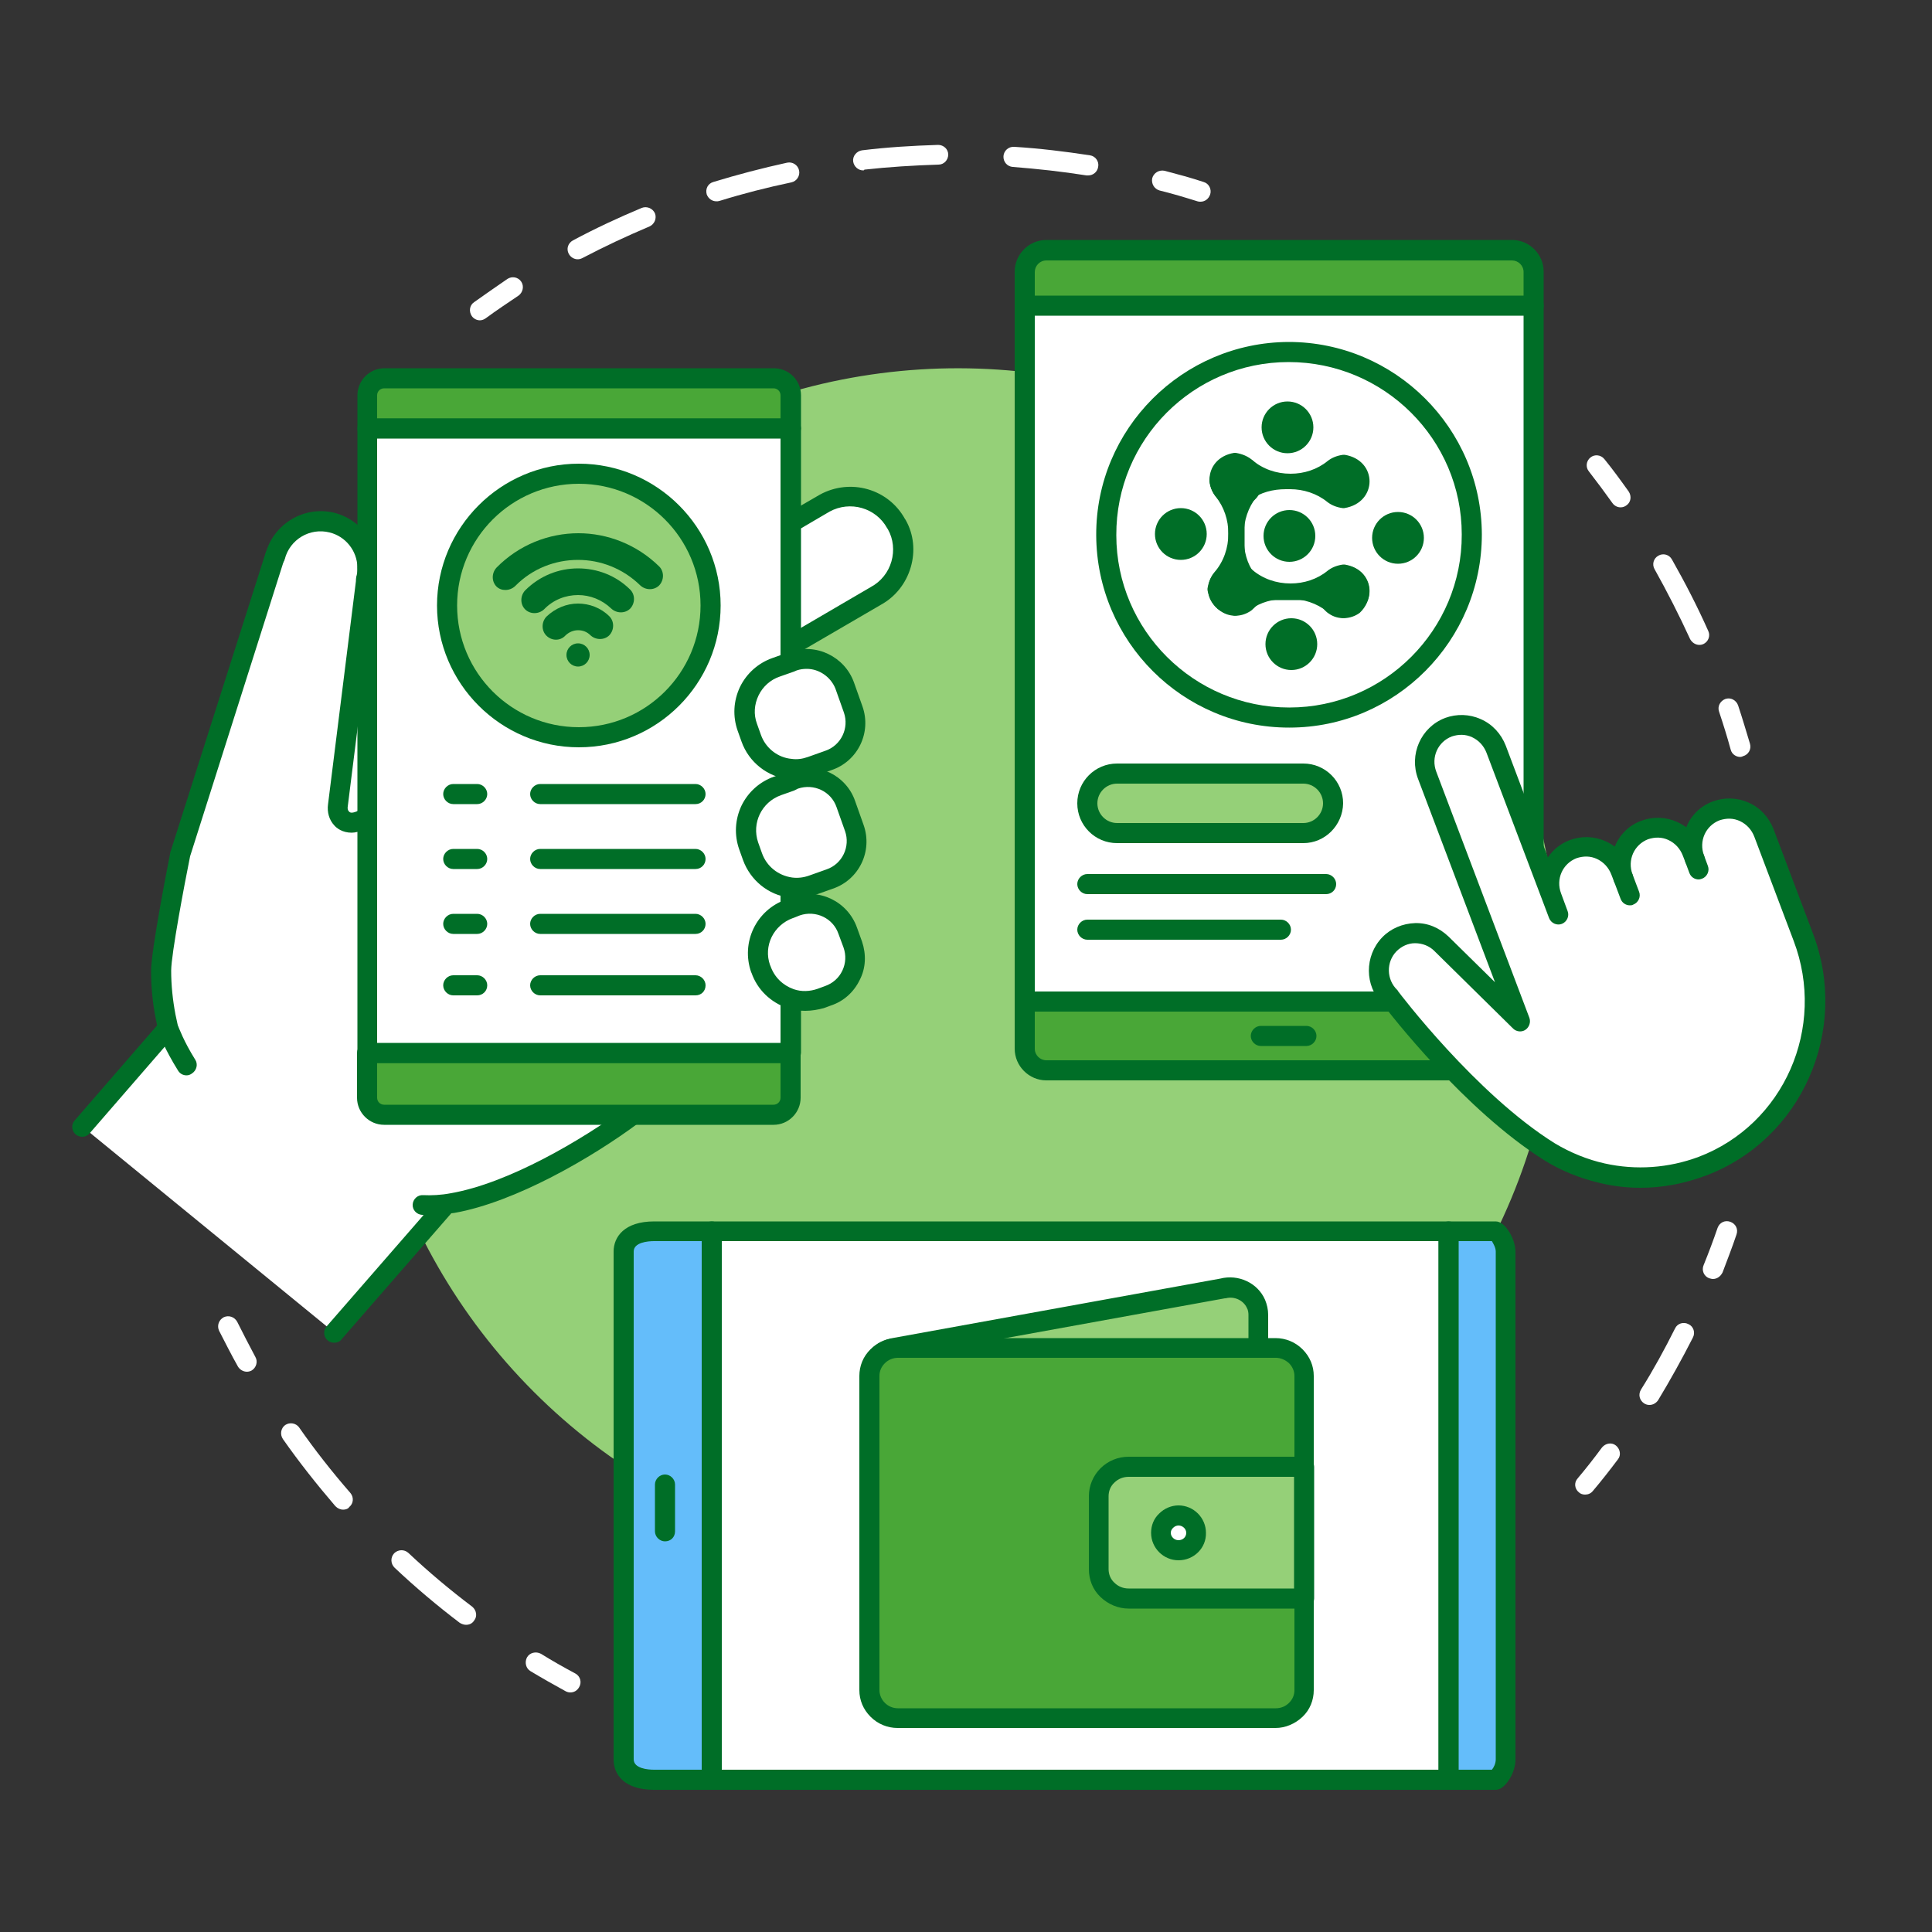
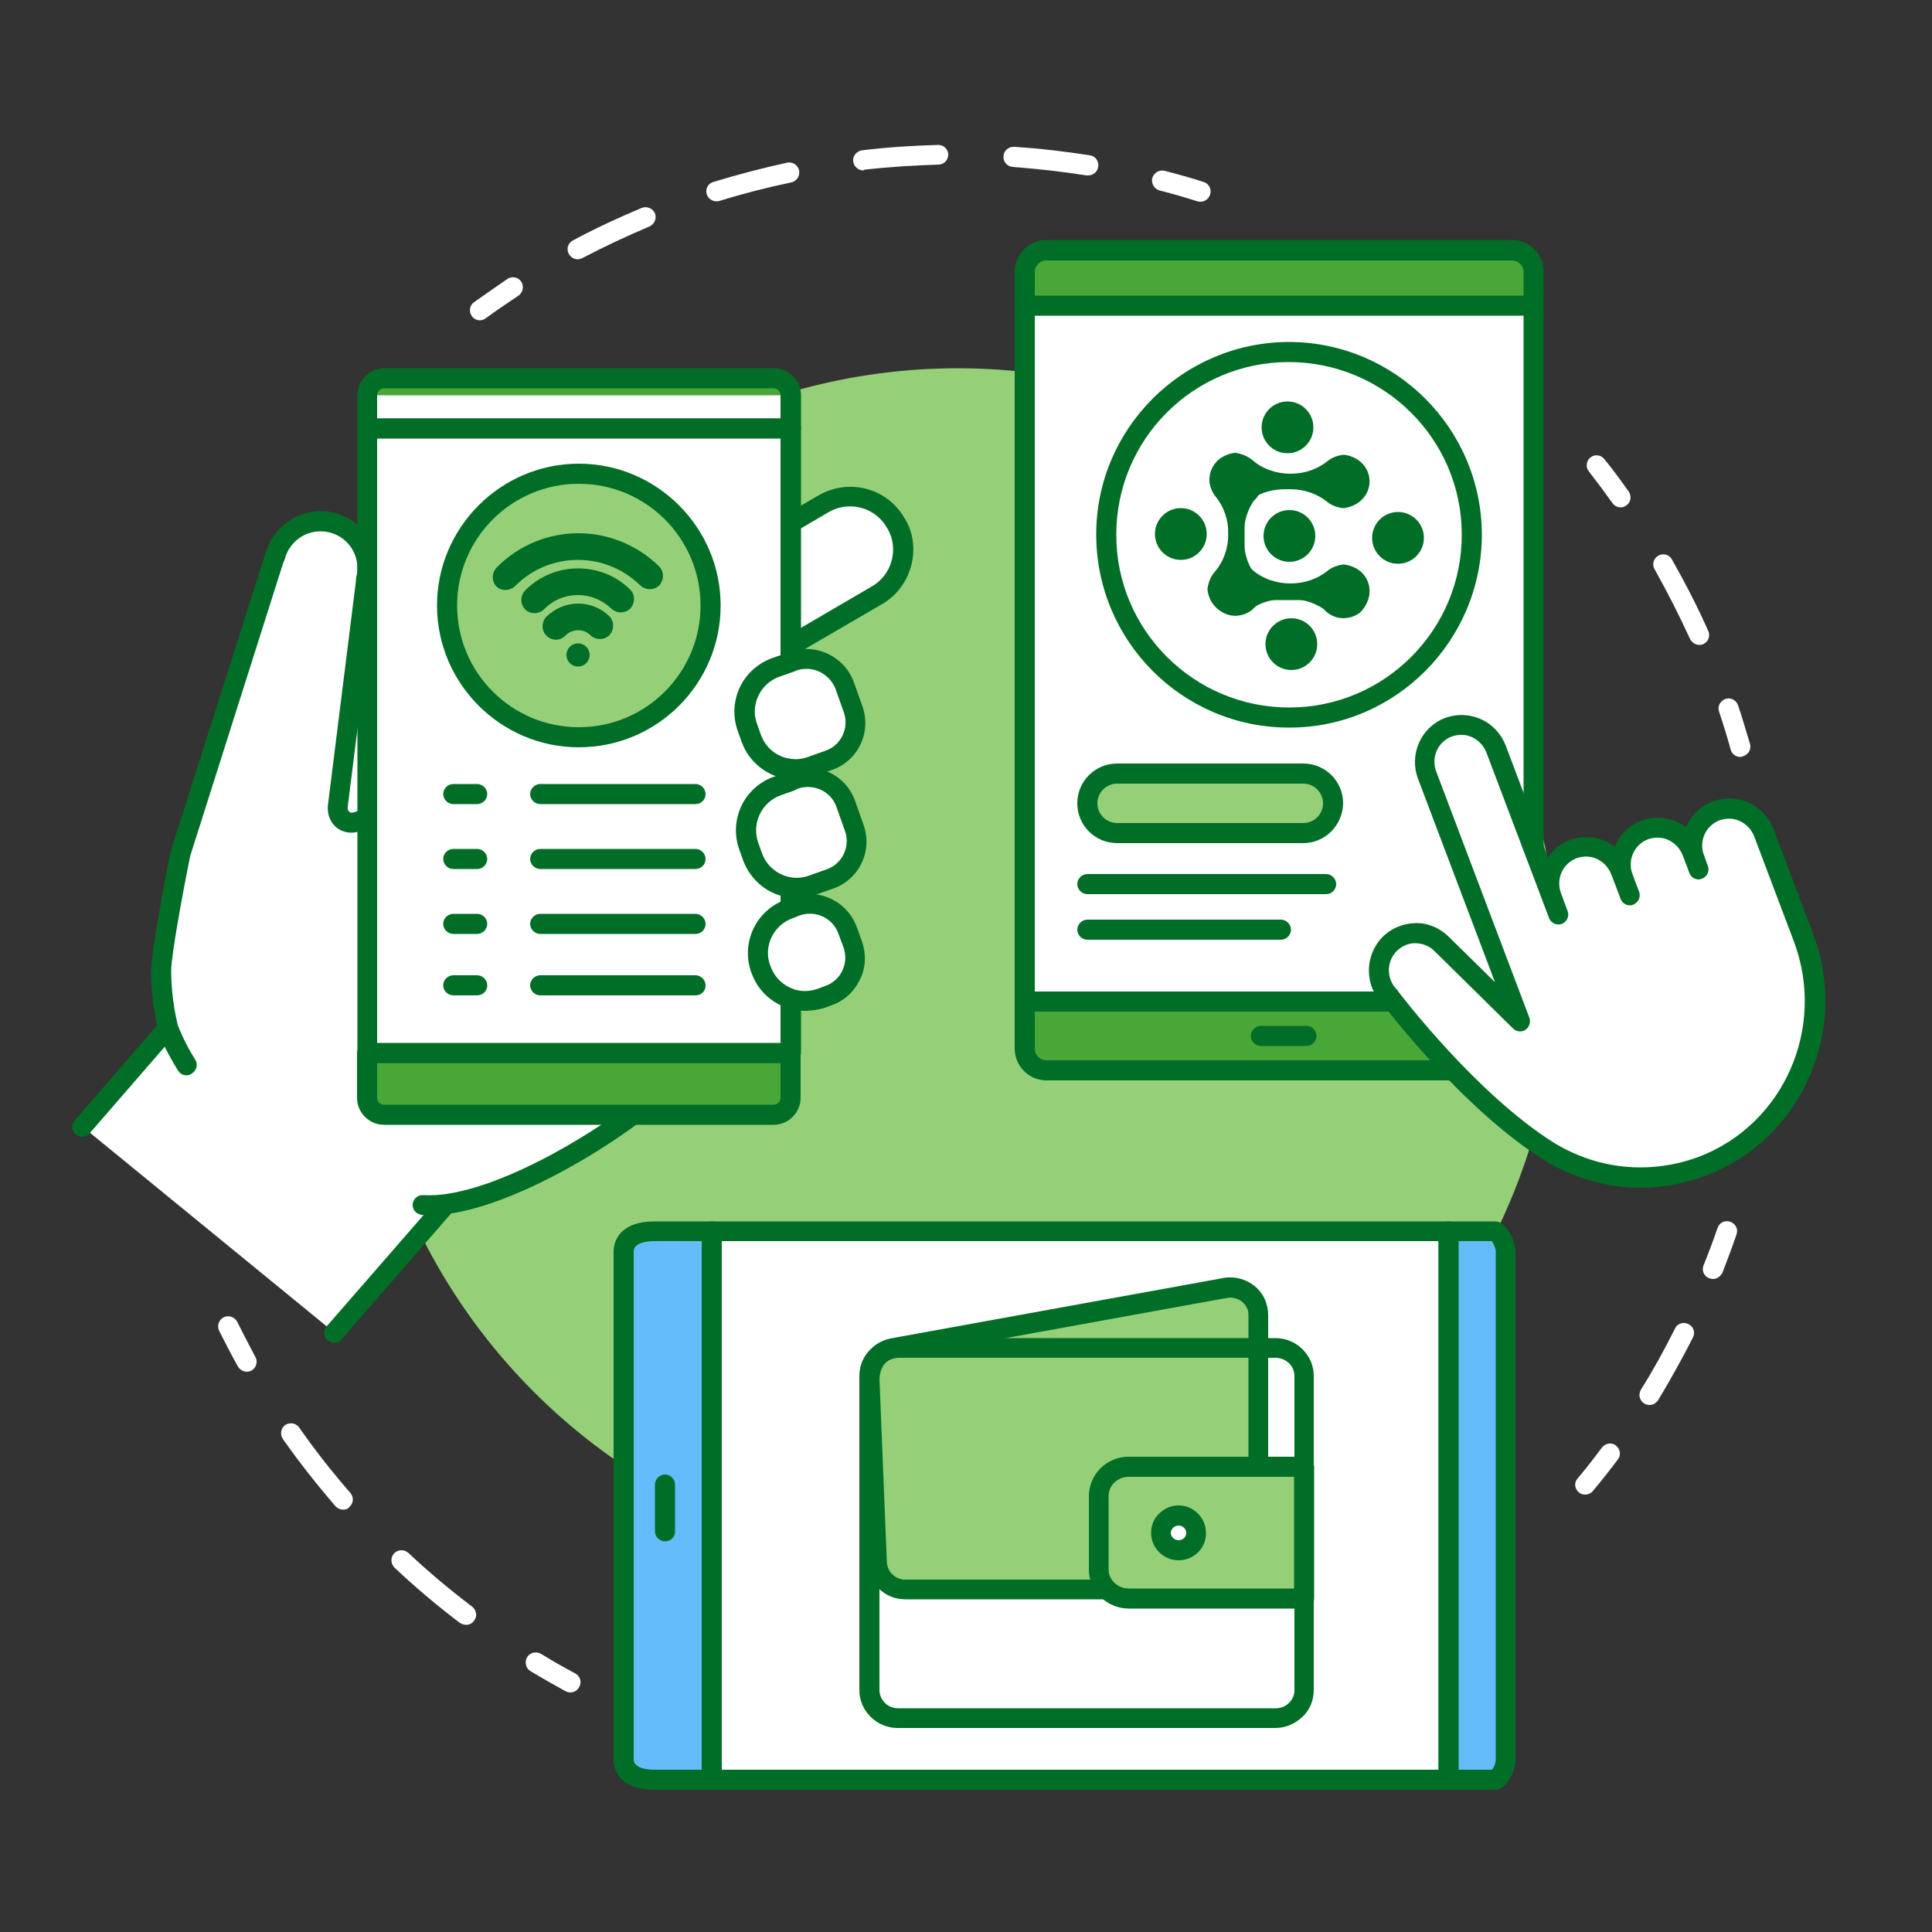
<svg xmlns="http://www.w3.org/2000/svg" id="_x3C_Layer_x3E_" x="0px" y="0px" viewBox="0 0 500 500" style="enable-background:new 0 0 500 500;" xml:space="preserve">
  <rect x="0" y="0" width="500" height="500" fill="#333333" stroke="none" />
  <style type="text/css"> .st0{fill:#49A737;} .st1{fill:#006E27;} .st2{fill:#AADEFD;} .st3{fill:#FFFFFF;} .st4{fill:#D2F8F9;} .st5{fill:#95D078;} .st6{fill:#64BDFA;} .st7{fill:#6DBE45;stroke:#262424;stroke-width:0.164;stroke-miterlimit:10;} .st8{fill:#6DBE45;} .st9{fill:#ADDA97;} .st10{fill:#6DBE45;stroke:#262424;stroke-width:0.347;stroke-miterlimit:10;} .st11{fill:#6DBE45;stroke:#262424;stroke-width:0.237;stroke-miterlimit:10;} .st12{fill:none;} .st13{fill:none;stroke:#0C6BC2;stroke-width:5.426;stroke-miterlimit:10;} .st14{fill:none;stroke:#0C6BC2;stroke-width:5.426;stroke-linecap:round;stroke-linejoin:round;stroke-miterlimit:10;} .st15{fill:#BAD0DB;} .st16{fill:#69D9E2;stroke:#FFFFFF;stroke-width:5.426;stroke-linecap:round;stroke-linejoin:round;stroke-miterlimit:10;} .st17{fill:#BAD0DB;stroke:#FFFFFF;stroke-width:5.426;stroke-miterlimit:10;} .st18{fill:#C7EFFF;} .st19{fill:none;stroke:#226B80;stroke-width:5.827;stroke-linecap:round;stroke-linejoin:round;} .st20{fill:none;stroke:#226B80;stroke-width:5.827;stroke-linecap:round;stroke-linejoin:round;stroke-dasharray:13.835,13.835;} .st21{fill:none;stroke:#0C6BC2;stroke-width:5.827;stroke-linecap:round;stroke-linejoin:round;} .st22{fill:none;stroke:#0C6BC2;stroke-width:5.827;stroke-linecap:round;stroke-linejoin:round;stroke-dasharray:24.107,24.107;} .st23{fill:none;stroke:#0C6BC2;stroke-width:5.827;stroke-linecap:round;stroke-linejoin:round;stroke-dasharray:25.642,25.642;} .st24{fill:#A9FBFC;stroke:#0C6BC2;stroke-width:5.827;stroke-linecap:round;stroke-linejoin:round;stroke-miterlimit:10;} .st25{fill:#FFFFFF;stroke:#0C6BC2;stroke-width:5.827;stroke-linecap:round;stroke-linejoin:round;stroke-miterlimit:10;} .st26{fill:#65BFFC;stroke:#0C6BC2;stroke-width:5.827;stroke-linecap:round;stroke-linejoin:round;stroke-miterlimit:10;} .st27{fill:none;stroke:#0C6BC2;stroke-width:5.827;stroke-linecap:round;stroke-linejoin:round;stroke-miterlimit:10;} .st28{fill:none;stroke:#0C6BC2;stroke-width:5.827;stroke-linecap:round;stroke-linejoin:round;stroke-dasharray:20.837,20.837;} .st29{fill:none;stroke:#0C6BC2;stroke-width:5.827;stroke-linecap:round;stroke-linejoin:round;stroke-dasharray:18.313,18.313;} .st30{fill:none;stroke:#0C6BC2;stroke-width:5.827;stroke-linecap:round;stroke-linejoin:round;stroke-dasharray:24.683,24.683;} .st31{fill:none;stroke:#0C6BC2;stroke-width:5.827;stroke-linecap:round;stroke-linejoin:round;stroke-dasharray:23.49,23.49;} .st32{fill:none;stroke:#0C6BC2;stroke-width:5.827;stroke-linecap:round;stroke-linejoin:round;stroke-dasharray:22.717,22.717;} .st33{fill:none;stroke:#0C6BC2;stroke-width:5.827;stroke-linecap:round;stroke-linejoin:round;stroke-dasharray:23.238,23.238;} .st34{fill:#0C6BC2;} .st35{fill:#C5FBFC;} .st36{fill:#65BFFC;} .st37{fill:#CAF4FF;} .st38{fill:#72BF44;} </style>
  <g>
    <g>
      <g>
        <g>
          <g>
            <g>
              <g>
                <g>
                  <g>
                    <g>
                      <g>
                        <g>
                          <g>
                            <g>
                              <ellipse transform="matrix(0.707 -0.707 0.707 0.707 -104.489 248.649)" class="st5" cx="247.9" cy="250.5" rx="155.2" ry="155.2" />
                            </g>
                          </g>
                        </g>
                      </g>
                    </g>
                  </g>
                </g>
              </g>
            </g>
          </g>
        </g>
      </g>
    </g>
    <g>
      <g>
        <g>
          <g>
            <path class="st3" d="M124.2,82.9c-0.8,0-1.6-0.4-2.1-1.1c-0.8-1.2-0.6-2.8,0.6-3.6c2.8-2,5.7-4,8.6-6c1.2-0.8,2.8-0.5,3.6,0.7 c0.8,1.2,0.4,2.8-0.7,3.6c-2.8,1.9-5.7,3.8-8.4,5.8C125.3,82.7,124.7,82.9,124.2,82.9z" />
          </g>
          <g>
            <path class="st3" d="M149.5,67.1c-0.9,0-1.8-0.5-2.3-1.4c-0.7-1.3-0.2-2.8,1.1-3.5c5.8-3.1,11.8-5.9,17.8-8.4 c1.3-0.5,2.8,0.1,3.4,1.4c0.5,1.3-0.1,2.8-1.4,3.4c-5.9,2.5-11.7,5.2-17.4,8.2C150.3,67,149.9,67.1,149.5,67.1z M185.4,52.1 c-1.1,0-2.1-0.7-2.5-1.8c-0.4-1.4,0.3-2.8,1.7-3.2c6.2-1.9,12.7-3.6,19.1-5c1.4-0.3,2.8,0.6,3.1,2c0.3,1.4-0.6,2.8-2,3.1 c-6.2,1.3-12.5,2.9-18.6,4.8C185.9,52.1,185.6,52.1,185.4,52.1z M281.6,45.4c-0.1,0-0.3,0-0.4,0c-6.3-1-12.7-1.7-19.1-2.2 c-1.4-0.1-2.5-1.3-2.4-2.8c0.1-1.4,1.3-2.5,2.8-2.4c6.5,0.4,13.1,1.2,19.6,2.2c1.4,0.2,2.4,1.6,2.1,3 C284,44.5,282.9,45.4,281.6,45.4z M223.4,44.1c-1.3,0-2.4-1-2.6-2.3c-0.2-1.4,0.9-2.7,2.3-2.9c6.5-0.8,13.1-1.2,19.7-1.4 c1.4,0,2.6,1.1,2.6,2.5c0,1.4-1.1,2.6-2.5,2.6c-6.4,0.2-12.9,0.6-19.2,1.3C223.6,44.1,223.5,44.1,223.4,44.1z" />
          </g>
          <g>
            <path class="st3" d="M310.7,52.2c-0.3,0-0.5,0-0.8-0.1c-3.2-1-6.5-2-9.8-2.8c-1.4-0.4-2.2-1.8-1.9-3.2c0.4-1.4,1.8-2.2,3.2-1.9 c3.4,0.9,6.8,1.8,10.1,2.9c1.4,0.4,2.1,1.9,1.7,3.2C312.8,51.5,311.8,52.2,310.7,52.2z" />
          </g>
        </g>
        <g>
          <g>
            <path class="st3" d="M147.6,438c-0.4,0-0.8-0.1-1.2-0.3c-3.1-1.7-6.1-3.4-9.1-5.2c-1.2-0.7-1.6-2.3-0.9-3.6 c0.7-1.2,2.3-1.6,3.6-0.9c2.9,1.8,5.9,3.5,8.9,5.1c1.3,0.7,1.7,2.3,1,3.5C149.4,437.5,148.6,438,147.6,438z" />
          </g>
          <g>
            <path class="st3" d="M120.6,420.5c-0.5,0-1.1-0.2-1.6-0.5c-5.8-4.4-11.5-9.2-16.9-14.3c-1-1-1.1-2.6-0.1-3.7 c1-1,2.6-1.1,3.7-0.1c5.2,4.9,10.8,9.6,16.5,13.9c1.1,0.9,1.4,2.5,0.5,3.6C122.2,420.2,121.4,420.5,120.6,420.5z M88.8,390.7 c-0.7,0-1.4-0.3-2-0.9c-4.8-5.6-9.4-11.4-13.6-17.4c-0.8-1.2-0.5-2.8,0.6-3.6c1.2-0.8,2.8-0.5,3.6,0.6 c4.1,5.9,8.6,11.6,13.3,17c0.9,1.1,0.8,2.7-0.3,3.6C90.1,390.5,89.4,390.7,88.8,390.7z" />
          </g>
          <g>
            <path class="st3" d="M63.9,355c-0.9,0-1.8-0.5-2.3-1.3c-1.7-3-3.3-6.2-4.9-9.3c-0.6-1.3-0.1-2.8,1.2-3.5 c1.3-0.6,2.8-0.1,3.5,1.2c1.5,3,3.1,6.1,4.7,9.1c0.7,1.2,0.2,2.8-1,3.5C64.7,354.9,64.3,355,63.9,355z" />
          </g>
        </g>
        <g>
          <g>
            <path class="st3" d="M443.3,331c-0.3,0-0.6-0.1-1-0.2c-1.3-0.5-2-2-1.4-3.4c1.3-3.2,2.5-6.4,3.6-9.6c0.5-1.4,1.9-2.1,3.3-1.6 c1.4,0.5,2.1,1.9,1.6,3.3c-1.1,3.3-2.4,6.6-3.6,9.8C445.3,330.3,444.4,331,443.3,331z" />
          </g>
          <g>
            <path class="st3" d="M426.9,363.6c-0.5,0-0.9-0.1-1.4-0.4c-1.2-0.8-1.6-2.3-0.8-3.6c3.2-5.1,6.1-10.4,8.8-15.8 c0.6-1.3,2.2-1.8,3.5-1.1c1.3,0.6,1.8,2.2,1.1,3.5c-2.8,5.5-5.8,10.9-9,16.2C428.6,363.1,427.8,363.6,426.9,363.6z" />
          </g>
          <g>
            <path class="st3" d="M410.2,386.8c-0.6,0-1.2-0.2-1.6-0.6c-1.1-0.9-1.3-2.5-0.3-3.6c2.2-2.6,4.3-5.3,6.3-8 c0.9-1.1,2.5-1.4,3.6-0.5c1.1,0.9,1.4,2.5,0.5,3.6c-2.1,2.8-4.3,5.6-6.5,8.2C411.7,386.5,411,386.8,410.2,386.8z" />
          </g>
        </g>
        <g>
          <g>
            <path class="st3" d="M419.4,131.3c-0.8,0-1.6-0.4-2.1-1.1c-2-2.8-4-5.5-6.1-8.2c-0.9-1.1-0.7-2.7,0.4-3.6 c1.1-0.9,2.7-0.7,3.6,0.4c2.2,2.7,4.3,5.6,6.3,8.4c0.8,1.2,0.6,2.8-0.6,3.6C420.5,131.1,420,131.3,419.4,131.3z" />
          </g>
          <g>
            <path class="st3" d="M439.8,166.9c-1,0-1.9-0.6-2.4-1.5c-2.8-6.1-5.9-12.2-9.2-18.1c-0.7-1.2-0.3-2.8,1-3.5 c1.2-0.7,2.8-0.3,3.5,1c3.4,6,6.6,12.2,9.4,18.5c0.6,1.3,0,2.8-1.3,3.4C440.6,166.8,440.2,166.9,439.8,166.9z" />
          </g>
          <g>
            <path class="st3" d="M450.4,195.9c-1.1,0-2.2-0.7-2.5-1.9c-0.9-3.3-1.9-6.5-3-9.8c-0.5-1.4,0.3-2.8,1.6-3.3 c1.4-0.5,2.8,0.3,3.3,1.6c1.1,3.3,2.1,6.7,3.1,10c0.4,1.4-0.4,2.8-1.8,3.2C450.9,195.8,450.6,195.9,450.4,195.9z" />
          </g>
        </g>
      </g>
    </g>
    <g>
      <g>
        <g>
          <g>
            <path class="st3" d="M20.4,290.8l23.2-24.7v0c-0.2-1-0.4-2-0.6-3c-0.7-3.9-1.1-7.8-1.1-11.8c0-5.4,4.9-30.2,4.9-30.2l24.5-77 l0,0c1.7-6.5,8.2-10.4,14.7-8.8c5.4,1.3,9,6.1,9.2,11.4v0.7c0,0.9-0.1,1.7-0.3,2.6l-7.3,58.4c-0.2,1.2,0.1,2.5,1,3.4 c0.9,1,2.4,1.6,4.9,0.6l1.8-0.9v-64.1v-0.7v-35.8v-8.6c0-2.4,2-4.4,4.4-4.4h100.8c2.4,0,4.4,2,4.4,4.4v8.6v24.3l8.8-5.1 c6.6-3.6,14.8-1.2,18.4,5.3l0.1,0.2c3.6,6.6,1.2,14.8-5.3,18.4l-21.8,12.8c-0.1,0-0.1,0.1-0.2,0.1v4.4l0.7-0.3 c5.4-1.9,11.3,1,13.3,6.4l2.2,6.2c1.9,5.4-1,11.3-6.4,13.2l-4.5,1.6c-1.8,0.6-3.6,0.8-5.3,0.6v3.1l1.1-0.4 c5.4-1.9,11.3,1,13.3,6.4l2.2,6.2c1.9,5.4-1,11.3-6.4,13.2l-4.5,1.6c-1.9,0.7-3.8,0.8-5.6,0.6v5.4l1.6-0.6 c5.4-1.9,11.4,1,13.3,6.4l1.3,3.6c1.9,5.4-1,11.4-6.4,13.3l-1.9,0.7c-2.6,0.9-5.4,0.9-7.9,0.1v14.1v11.6c0,2.4-2,4.4-4.4,4.4 h-36.5c-12.7,9.4-31.7,20.2-46.6,22.8v0l-30.7,33.6L20.4,290.8z" />
            <g>
              <g>
                <path class="st3" d="M204.6,135.2l8.8-5.1c6.6-3.6,14.8-1.2,18.4,5.3l0.1,0.2c3.6,6.6,1.2,14.8-5.3,18.4l-21.8,12.8 c-0.1,0-0.1,0.1-0.2,0.1V135.2z" />
                <path class="st1" d="M204.7,169.5c-1,0-1.9-0.5-2.3-1.4c-0.6-1.3-0.2-2.8,1.1-3.4l21.9-12.8c2.6-1.4,4.5-3.8,5.3-6.6 c0.8-2.8,0.5-5.8-0.9-8.3l-0.2-0.3c-2.9-5.3-9.6-7.2-14.9-4.3l-8.7,5.1c-1.2,0.7-2.8,0.3-3.5-0.9c-0.7-1.2-0.3-2.8,0.9-3.5 l8.8-5.1c7.9-4.3,17.7-1.5,22,6.3l0.2,0.3c2.1,3.7,2.5,8.1,1.3,12.2c-1.2,4.1-3.9,7.6-7.7,9.7l-21.8,12.7 c0,0-0.1,0.1-0.1,0.1C205.6,169.4,205.1,169.5,204.7,169.5z" />
              </g>
              <g>
                <path class="st3" d="M163.8,288.5c-12.7,9.4-31.7,20.2-46.6,22.8c-2.8,0.5-5.4,0.7-7.8,0.5L163.8,288.5z" />
                <path class="st1" d="M110.9,314.5c-0.6,0-1.2,0-1.7-0.1c-1.4-0.1-2.5-1.3-2.4-2.7c0.1-1.4,1.3-2.5,2.7-2.4 c2.1,0.1,4.6,0,7.2-0.5c14.9-2.6,33.8-13.7,45.5-22.3c1.1-0.9,2.8-0.6,3.6,0.5s0.6,2.8-0.5,3.6c-12.1,9-31.9,20.5-47.7,23.3 C115.2,314.2,113,314.5,110.9,314.5z" />
              </g>
              <g>
                <path class="st3" d="M95.1,147.4c0,0.9-0.1,1.7-0.3,2.6L95.1,147.4z" />
                <path class="st1" d="M94.7,152.5c-0.2,0-0.4,0-0.6-0.1c-1.4-0.4-2.2-1.8-1.9-3.1c0.2-0.7,0.3-1.3,0.3-2 c0-1.4,1.2-2.5,2.6-2.5c1.4,0,2.6,1.2,2.5,2.6c0,1.1-0.2,2.1-0.4,3.2C96.9,151.8,95.9,152.5,94.7,152.5z" />
              </g>
              <g>
-                 <path class="st3" d="M71.2,144.1L71.2,144.1c1.7-6.5,8.2-10.4,14.7-8.8c5.4,1.3,9,6.1,9.2,11.4L71.2,144.1z" />
                <path class="st1" d="M95.1,149.3c-1.4,0-2.5-1.1-2.6-2.5c-0.1-4.3-3.1-8-7.2-9c-5.1-1.3-10.3,1.8-11.6,6.9 c-0.4,1.4-1.8,2.2-3.1,1.9c-1.4-0.3-2.2-1.7-1.9-3.1l0-0.1c2-7.8,10-12.6,17.8-10.7c6.4,1.6,11,7.3,11.1,13.9 C97.7,148,96.6,149.2,95.1,149.3C95.1,149.3,95.1,149.3,95.1,149.3z" />
              </g>
              <g>
                <path class="st3" d="M94.7,150l-7.3,58.4c-0.2,1.2,0.1,2.5,1,3.4c0.9,1,2.4,1.6,4.9,0.6l1.8-0.9L94.7,150z" />
                <path class="st1" d="M91,215.5c-2.4,0-3.9-1.2-4.5-1.9c-1.3-1.4-1.9-3.4-1.6-5.5l7.3-58.4c0.2-1.4,1.5-2.4,2.9-2.2 c1.4,0.2,2.4,1.5,2.2,2.9L90,208.7c-0.1,0.5,0,1,0.3,1.3c0.2,0.2,0.5,0.6,2,0l1.7-0.8c1.3-0.6,2.8-0.1,3.4,1.2 c0.6,1.3,0.1,2.8-1.2,3.4l-1.8,0.9C93.1,215.2,91.9,215.5,91,215.5z" />
              </g>
              <g>
                <path class="st3" d="M48.3,275.7c-3.5-5.6-4.7-9.3-4.8-9.6v0c-0.2-1-0.4-2-0.6-3c-0.7-3.9-1.1-7.8-1.1-11.8 c0-5.4,4.9-30.2,4.9-30.2l24.5-77L48.3,275.7z" />
                <path class="st1" d="M48.3,278.3c-0.9,0-1.7-0.4-2.2-1.2c-3.5-5.6-4.9-9.4-5.1-10.1c0-0.1-0.1-0.2-0.1-0.4 c-0.2-1-0.4-2-0.6-3c-0.8-4-1.2-8.1-1.2-12.3c0-5.5,4.5-28.2,5-30.8c0-0.1,0-0.2,0.1-0.3l24.5-77c0.4-1.4,1.9-2.1,3.2-1.7 c1.4,0.4,2.1,1.9,1.7,3.2l-24.4,76.9c-1.4,6.9-4.9,25.4-4.9,29.6c0,3.8,0.4,7.6,1.1,11.3c0.2,1,0.4,1.9,0.6,2.8 c0.3,0.7,1.5,4.1,4.5,8.9c0.8,1.2,0.4,2.8-0.8,3.6C49.3,278.1,48.8,278.3,48.3,278.3z" />
              </g>
              <g>
                <path class="st1" d="M204.6,204.7c-1.4,0-2.6-1.2-2.6-2.6v-3.1c0-1.4,1.2-2.6,2.6-2.6c1.4,0,2.6,1.2,2.6,2.6v3.1 C207.2,203.6,206,204.7,204.6,204.7z" />
              </g>
              <g>
                <path class="st1" d="M204.6,237.7c-1.4,0-2.6-1.2-2.6-2.6v-5.4c0-1.4,1.2-2.6,2.6-2.6c1.4,0,2.6,1.2,2.6,2.6v5.4 C207.2,236.5,206,237.7,204.6,237.7z" />
              </g>
              <g>
                <g>
                  <path class="st0" d="M95.1,284.1c0,2.4,2,4.4,4.4,4.4h64.3h36.5c2.4,0,4.4-2,4.4-4.4v-11.6H95.1V284.1z" />
                  <path class="st1" d="M200.2,291.1H99.4c-3.8,0-7-3.1-7-7v-11.6c0-1.4,1.2-2.6,2.6-2.6h109.6c1.4,0,2.6,1.2,2.6,2.6v11.6 C207.2,287.9,204.1,291.1,200.2,291.1z M97.6,275.1v9c0,1,0.8,1.8,1.8,1.8h100.8c1,0,1.8-0.8,1.8-1.8v-9H97.6z" />
                </g>
                <g>
-                   <path class="st0" d="M204.6,102.3c0-2.4-2-4.4-4.4-4.4H99.4c-2.4,0-4.4,2-4.4,4.4v8.6h109.6V102.3z" />
+                   <path class="st0" d="M204.6,102.3c0-2.4-2-4.4-4.4-4.4H99.4c-2.4,0-4.4,2-4.4,4.4h109.6V102.3z" />
                  <path class="st1" d="M204.6,113.5H95.1c-1.4,0-2.6-1.2-2.6-2.6v-8.6c0-3.8,3.1-7,7-7h100.8c3.8,0,7,3.1,7,7v8.6 C207.2,112.3,206,113.5,204.6,113.5z M97.6,108.3H202v-6c0-1-0.8-1.8-1.8-1.8H99.4c-1,0-1.8,0.8-1.8,1.8V108.3z" />
                </g>
                <g>
                  <polygon class="st3" points="204.6,171.4 204.6,167 204.6,135.2 204.6,110.9 95.1,110.9 95.1,146.7 95.1,147.4 95.1,211.5 95.1,271.1 95.1,272.5 204.6,272.5 204.6,258.4 " />
                  <path class="st1" d="M204.6,275.1H95.1c-1.4,0-2.6-1.2-2.6-2.6V110.9c0-1.4,1.2-2.6,2.6-2.6h109.6c1.4,0,2.6,1.2,2.6,2.6 v161.6C207.2,274,206,275.1,204.6,275.1z M97.6,269.9H202V113.5H97.6V269.9z" />
                </g>
              </g>
              <g>
                <path class="st3" d="M204.6,235.1l1.6-0.6c5.4-1.9,11.4,1,13.3,6.4l1.3,3.6c1.9,5.4-1,11.4-6.4,13.3l-1.9,0.7 c-2.6,0.9-5.4,0.9-7.9,0.1c-3.5-1.2-6.4-3.8-7.6-7.5l-0.1-0.2c-2.2-6.3,1.1-13.3,7.5-15.5L204.6,235.1z" />
                <path class="st1" d="M208.4,261.6c-1.6,0-3.1-0.2-4.6-0.7c-4.4-1.5-7.8-4.8-9.3-9.1l-0.1-0.2c-2.7-7.7,1.3-16.1,9-18.8 l0.2-0.1c0,0,0,0,0,0l1.6-0.6c6.8-2.4,14.2,1.2,16.6,8l1.3,3.6c1.1,3.3,1,6.8-0.6,9.9c-1.5,3.1-4.1,5.5-7.4,6.6l-1.9,0.7 C211.7,261.3,210.1,261.6,208.4,261.6z M205.5,237.5l-0.3,0.1c-5,1.8-7.7,7.2-5.9,12.2l0.1,0.2c1,2.9,3.2,5,6,6 c2,0.7,4.2,0.6,6.2-0.1l1.9-0.7c2-0.7,3.6-2.1,4.5-4c0.9-1.9,1-4,0.3-6l-1.3-3.5c-1.4-4.1-5.9-6.2-10-4.8L205.5,237.5z" />
              </g>
              <g>
                <path class="st3" d="M204.6,202.2l1.1-0.4c5.4-1.9,11.3,1,13.3,6.4l2.2,6.2c1.9,5.4-1,11.3-6.4,13.2l-4.5,1.6 c-1.9,0.7-3.8,0.8-5.6,0.6c-4.4-0.6-8.3-3.5-9.9-8l-1-2.8c-2.2-6.3,1.1-13.3,7.4-15.5L204.6,202.2z" />
                <path class="st1" d="M206.2,232.4c-0.6,0-1.3,0-1.9-0.1c-5.5-0.7-10.1-4.5-12-9.7l-1-2.8c-1.3-3.7-1.1-7.7,0.6-11.3 c1.7-3.5,4.7-6.2,8.4-7.5l3.4-1.2c0,0,0,0,0,0l1.1-0.4c6.7-2.4,14.2,1.2,16.5,7.9l2.2,6.2c2.4,6.8-1.2,14.2-8,16.5l-4.5,1.6 C209.5,232.1,207.9,232.4,206.2,232.4z M205.5,204.6l-3.4,1.2c-5,1.8-7.6,7.2-5.9,12.2l1,2.8c1.2,3.4,4.2,5.8,7.8,6.3 c1.5,0.2,3,0,4.4-0.5l4.5-1.6c4.1-1.4,6.2-5.9,4.8-9.9l-2.2-6.2c-1.4-4.1-5.9-6.2-10-4.8L205.5,204.6z" />
              </g>
              <g>
                <path class="st3" d="M204.6,171.4l0.7-0.3c5.4-1.9,11.3,1,13.3,6.4l2.2,6.2c1.9,5.4-1,11.3-6.4,13.2l-4.5,1.6 c-1.8,0.6-3.6,0.8-5.3,0.6c-4.5-0.5-8.6-3.5-10.2-8.1l-1-2.8c-2.2-6.3,1.1-13.3,7.5-15.5L204.6,171.4z" />
                <path class="st1" d="M205.9,201.8c-0.5,0-1.1,0-1.6-0.1c-5.6-0.6-10.5-4.4-12.4-9.8l-1-2.8c-1.3-3.7-1.1-7.7,0.6-11.3 c1.7-3.5,4.7-6.2,8.4-7.5l4.5-1.6c6.7-2.4,14.2,1.2,16.6,7.9l2.2,6.2c2.4,6.8-1.2,14.2-8,16.5l-4.5,1.6 C209.2,201.5,207.6,201.8,205.9,201.8z M208.8,173.1c-0.9,0-1.7,0.1-2.6,0.4l-0.7,0.3c0,0,0,0,0,0l-3.7,1.3 c-2.4,0.8-4.4,2.6-5.5,4.9c-1.1,2.3-1.3,4.9-0.4,7.3l1,2.8c1.2,3.5,4.4,6,8,6.3c1.4,0.2,2.8,0,4.2-0.5l4.5-1.6 c4.1-1.4,6.2-5.9,4.8-9.9l-2.2-6.2C215,175.2,212,173.1,208.8,173.1z M204.6,171.4L204.6,171.4L204.6,171.4z" />
              </g>
            </g>
          </g>
          <g>
            <g>
              <g>
                <path class="st1" d="M180,257.6h-40.2c-1.4,0-2.6-1.2-2.6-2.6c0-1.4,1.2-2.6,2.6-2.6H180c1.4,0,2.6,1.2,2.6,2.6 C182.6,256.5,181.5,257.6,180,257.6z" />
              </g>
              <g>
                <path class="st1" d="M180,208.1h-40.2c-1.4,0-2.6-1.2-2.6-2.6c0-1.4,1.2-2.6,2.6-2.6H180c1.4,0,2.6,1.2,2.6,2.6 C182.6,206.9,181.5,208.1,180,208.1z" />
              </g>
              <g>
                <path class="st1" d="M180,224.9h-40.2c-1.4,0-2.6-1.2-2.6-2.6c0-1.4,1.2-2.6,2.6-2.6H180c1.4,0,2.6,1.2,2.6,2.6 C182.6,223.7,181.5,224.9,180,224.9z" />
              </g>
              <g>
                <path class="st1" d="M180,241.7h-40.2c-1.4,0-2.6-1.2-2.6-2.6c0-1.4,1.2-2.6,2.6-2.6H180c1.4,0,2.6,1.2,2.6,2.6 C182.6,240.5,181.5,241.7,180,241.7z" />
              </g>
            </g>
            <g>
              <path class="st1" d="M123.5,257.6h-6.2c-1.4,0-2.6-1.2-2.6-2.6c0-1.4,1.2-2.6,2.6-2.6h6.2c1.4,0,2.6,1.2,2.6,2.6 C126.1,256.5,124.9,257.6,123.5,257.6z" />
            </g>
            <g>
              <path class="st1" d="M123.5,208.1h-6.2c-1.4,0-2.6-1.2-2.6-2.6c0-1.4,1.2-2.6,2.6-2.6h6.2c1.4,0,2.6,1.2,2.6,2.6 C126.1,206.9,124.9,208.1,123.5,208.1z" />
            </g>
            <g>
              <path class="st1" d="M123.5,224.9h-6.2c-1.4,0-2.6-1.2-2.6-2.6c0-1.4,1.2-2.6,2.6-2.6h6.2c1.4,0,2.6,1.2,2.6,2.6 C126.1,223.7,124.9,224.9,123.5,224.9z" />
            </g>
            <g>
              <path class="st1" d="M123.5,241.7h-6.2c-1.4,0-2.6-1.2-2.6-2.6c0-1.4,1.2-2.6,2.6-2.6h6.2c1.4,0,2.6,1.2,2.6,2.6 C126.1,240.5,124.9,241.7,123.5,241.7z" />
            </g>
          </g>
        </g>
      </g>
      <g>
        <path class="st3" d="M21.3,291.7l22.2-25.6L21.3,291.7z" />
        <path class="st1" d="M21.3,294.2c-0.6,0-1.2-0.2-1.7-0.6c-1.1-0.9-1.2-2.6-0.3-3.6l22.2-25.6c0.9-1.1,2.6-1.2,3.6-0.3 c1.1,0.9,1.2,2.6,0.3,3.6l-22.2,25.6C22.7,293.9,22,294.2,21.3,294.2z" />
      </g>
      <g>
        <path class="st3" d="M114.8,312.4l-28.3,32.5L114.8,312.4z" />
        <path class="st1" d="M86.5,347.5c-0.6,0-1.2-0.2-1.7-0.6c-1.1-0.9-1.2-2.6-0.3-3.6l28.3-32.5c0.9-1.1,2.6-1.2,3.6-0.3 c1.1,0.9,1.2,2.6,0.3,3.6l-28.3,32.5C88,347.2,87.2,347.5,86.5,347.5z" />
      </g>
      <g>
        <g>
          <g>
            <circle class="st5" cx="149.8" cy="156.7" r="34.1" />
            <path class="st1" d="M149.8,193.4c-20.2,0-36.7-16.5-36.7-36.7s16.5-36.7,36.7-36.7s36.7,16.5,36.7,36.7 S170.1,193.4,149.8,193.4z M149.8,125.2c-17.4,0-31.5,14.1-31.5,31.5s14.1,31.5,31.5,31.5c17.4,0,31.5-14.1,31.5-31.5 S167.2,125.2,149.8,125.2z" />
          </g>
        </g>
        <path class="st1" d="M146.3,164.5c0.9-0.9,2.1-1.4,3.3-1.4c1.2,0,2.3,0.4,3.2,1.3c1.4,1.3,3.6,1.3,4.9,0c1.3-1.4,1.3-3.6,0-4.9 c-2.2-2.2-5.2-3.3-8.1-3.3c-3,0-5.9,1.2-8.2,3.4c-1.3,1.4-1.3,3.6,0,4.9C142.8,165.9,145,165.9,146.3,164.5L146.3,164.5z" />
        <path class="st1" d="M140.8,157.7c2.4-2.5,5.6-3.7,8.8-3.7c3.1,0,6.2,1.2,8.6,3.5c1.4,1.3,3.6,1.3,4.9,0c1.3-1.4,1.3-3.6,0-4.9 c-3.7-3.7-8.6-5.5-13.5-5.5c-5,0-9.9,1.9-13.7,5.7c-1.3,1.4-1.3,3.6,0,4.9C137.2,159,139.4,159,140.8,157.7L140.8,157.7z" />
        <path class="st1" d="M133.3,151.7c4.5-4.6,10.4-6.8,16.3-6.8c5.8,0,11.6,2.2,16.1,6.6c1.4,1.3,3.6,1.3,4.9,0 c1.3-1.4,1.3-3.6,0-4.9c-5.8-5.7-13.4-8.6-20.9-8.6c-7.7,0-15.4,3-21.2,8.9c-1.3,1.4-1.3,3.6,0,4.9 C129.7,153,131.9,153,133.3,151.7L133.3,151.7z" />
        <circle class="st1" cx="149.6" cy="169.5" r="3" />
      </g>
    </g>
    <g>
      <g>
        <g>
          <g>
            <g>
              <g>
                <g>
                  <path class="st0" d="M265.2,271.4c0,3.1,2.5,5.6,5.6,5.6h120.5c3.1,0,5.6-2.5,5.6-5.6v-12.2H265.2V271.4z" />
                  <path class="st1" d="M391.3,279.6H270.8c-4.5,0-8.2-3.7-8.2-8.2v-12.2c0-1.4,1.2-2.6,2.6-2.6h131.7c1.4,0,2.6,1.2,2.6,2.6 v12.2C399.5,275.9,395.9,279.6,391.3,279.6z M267.8,261.8v9.6c0,1.7,1.4,3,3,3h120.5c1.7,0,3-1.4,3-3v-9.6H267.8z" />
                </g>
                <g>
                  <path class="st0" d="M396.9,70.3c0-3.1-2.5-5.6-5.6-5.6H270.8c-3.1,0-5.6,2.5-5.6,5.6v8.8h131.7V70.3z" />
                  <path class="st1" d="M396.9,81.7H265.2c-1.4,0-2.6-1.2-2.6-2.6v-8.8c0-4.5,3.7-8.2,8.2-8.2h120.5c4.5,0,8.2,3.7,8.2,8.2v8.8 C399.5,80.6,398.4,81.7,396.9,81.7z M267.8,76.6h126.5v-6.2c0-1.7-1.4-3-3-3H270.8c-1.7,0-3,1.4-3,3V76.6z" />
                </g>
                <g>
                  <rect x="265.2" y="79.1" class="st3" width="131.7" height="180.1" />
                  <path class="st1" d="M396.9,261.8H265.2c-1.4,0-2.6-1.2-2.6-2.6V79.1c0-1.4,1.2-2.6,2.6-2.6h131.7c1.4,0,2.6,1.2,2.6,2.6 v180.1C399.5,260.6,398.4,261.8,396.9,261.8z M267.8,256.6h126.5V81.7H267.8V256.6z" />
                </g>
              </g>
              <g>
                <path class="st1" d="M338.1,270.7h-11.8c-1.4,0-2.6-1.2-2.6-2.6c0-1.4,1.2-2.6,2.6-2.6h11.8c1.4,0,2.6,1.2,2.6,2.6 C340.7,269.5,339.5,270.7,338.1,270.7z" />
              </g>
            </g>
            <g>
              <path class="st5" d="M337.3,200.2h-48.2c-4.2,0-7.7,3.4-7.7,7.7l0,0c0,4.2,3.4,7.7,7.7,7.7h48.2c4.2,0,7.7-3.4,7.7-7.7l0,0 C345,203.6,341.5,200.2,337.3,200.2z" />
              <path class="st1" d="M337.3,218.2h-48.2c-5.7,0-10.3-4.6-10.3-10.3c0-5.7,4.6-10.3,10.3-10.3h48.2c5.7,0,10.3,4.6,10.3,10.3 C347.5,213.6,342.9,218.2,337.3,218.2z M289.1,202.8c-2.8,0-5.1,2.3-5.1,5.1c0,2.8,2.3,5.1,5.1,5.1h48.2 c2.8,0,5.1-2.3,5.1-5.1c0-2.8-2.3-5.1-5.1-5.1H289.1z" />
            </g>
            <g>
              <path class="st1" d="M343.2,231.4h-61.8c-1.4,0-2.6-1.2-2.6-2.6c0-1.4,1.2-2.6,2.6-2.6h61.8c1.4,0,2.6,1.2,2.6,2.6 C345.8,230.3,344.6,231.4,343.2,231.4z" />
            </g>
            <g>
              <path class="st1" d="M331.5,243.2h-50.1c-1.4,0-2.6-1.2-2.6-2.6c0-1.4,1.2-2.6,2.6-2.6h50.1c1.4,0,2.6,1.2,2.6,2.6 C334.1,242,332.9,243.2,331.5,243.2z" />
            </g>
          </g>
          <g>
            <g>
              <g>
                <path class="st3" d="M401,298.1c-21-13.1-41.3-40-41.3-40c-3.8-3.7-3.9-9.9-0.2-13.7c3.7-3.8,9.7-3.9,13.5-0.1l20.4,20.1l0,0 l-24.1-63.7c-1.9-5,0.6-10.6,5.5-12.4c4.9-1.9,10.4,0.7,12.3,5.7l16.2,42.9l-1.7-4.5c-1.9-5,0.6-10.6,5.5-12.4 c4.9-1.9,10.4,0.7,12.3,5.7l0.7,1.8c-1.9-5,0.6-10.6,5.5-12.4c4.9-1.9,10.4,0.7,12.3,5.7l0.7,1.8c-1.9-5,0.6-10.6,5.5-12.4 c4.9-1.9,10.4,0.7,12.3,5.7l10.2,27c9,23.8-2.7,50.3-26.1,59.2c-8.5,3.2-17.4,3.7-25.8,1.8 C409.9,302.6,405.3,300.7,401,298.1L401,298.1z" />
                <path class="st1" d="M424.6,307.4c-3.5,0-7-0.4-10.4-1.2c-5.1-1.2-10-3.1-14.5-5.9c0,0,0,0,0,0 c-20.6-12.9-40.1-38.1-41.9-40.5c-4.7-4.7-4.7-12.4-0.1-17.2c2.2-2.3,5.3-3.6,8.5-3.7c3.3-0.1,6.3,1.2,8.7,3.5l12,11.8 l-19.9-52.6c-2.4-6.3,0.7-13.4,7-15.8c3-1.1,6.3-1,9.2,0.3c3,1.3,5.3,3.8,6.5,6.9l10.9,28.9c1.3-2,3.3-3.6,5.7-4.5 c3-1.1,6.3-1,9.2,0.3c0.9,0.4,1.7,0.9,2.4,1.4c1.2-3,3.6-5.5,6.9-6.7c3-1.1,6.3-1,9.2,0.3c0.9,0.4,1.7,0.9,2.4,1.4 c1.2-3,3.6-5.5,6.9-6.7c3-1.1,6.3-1,9.2,0.3c3,1.3,5.3,3.8,6.5,6.9l10.2,27c9.5,25.1-2.9,53.2-27.6,62.6 C436,306.3,430.3,307.4,424.6,307.4z M402.4,295.9c4,2.4,8.4,4.2,12.9,5.2c8.1,1.8,16.5,1.2,24.3-1.7 c22.1-8.4,33.1-33.5,24.6-55.9l-10.2-27c-0.7-1.8-2-3.2-3.7-4c-1.7-0.8-3.5-0.8-5.3-0.2c-3.6,1.4-5.4,5.4-4,9.1v0 c0.5,1.3-0.2,2.8-1.5,3.3c-1.3,0.5-2.8-0.2-3.3-1.5c0,0,0,0,0,0l-0.7-1.8c-0.7-1.8-2-3.2-3.7-4c-1.7-0.8-3.5-0.8-5.3-0.2 c-3.6,1.4-5.4,5.4-4,9.1l0,0c0.5,1.3-0.2,2.8-1.5,3.3c-1.3,0.5-2.8-0.2-3.3-1.5l-0.7-1.8c-0.7-1.8-2-3.2-3.7-4 c-1.7-0.8-3.5-0.8-5.3-0.2c-3.6,1.4-5.4,5.4-4,9.1l1.7,4.6c0.5,1.3-0.2,2.8-1.5,3.3c-1.3,0.5-2.8-0.2-3.3-1.5l-1.7-4.5 c0,0,0,0,0,0l-14.5-38.3c-0.7-1.8-2-3.2-3.7-4c-1.7-0.8-3.5-0.8-5.3-0.2c-3.6,1.4-5.4,5.4-4,9.1l24.1,63.7 c0.4,1.1,0,2.4-1,3.1c-1,0.7-2.4,0.5-3.2-0.3l-20.4-20.1c-1.3-1.3-3.1-2-5-2c-1.8,0-3.5,0.8-4.8,2.1c-2.7,2.8-2.6,7.3,0.2,10 c0.1,0.1,0.2,0.2,0.2,0.3C362,256.8,382,283.2,402.4,295.9z" />
              </g>
            </g>
            <g>
              <path class="st3" d="M420.1,227.2l1.7,4.5L420.1,227.2z" />
              <path class="st1" d="M421.8,234.3c-1,0-2-0.6-2.4-1.7l-1.7-4.5c-0.5-1.3,0.2-2.8,1.5-3.3c1.3-0.5,2.8,0.2,3.3,1.5l1.7,4.5 c0.5,1.3-0.2,2.8-1.5,3.3C422.4,234.3,422.1,234.3,421.8,234.3z" />
            </g>
            <g>
              <path class="st3" d="M438.5,222.3l1,2.7L438.5,222.3z" />
              <path class="st1" d="M439.6,227.6c-1,0-2-0.6-2.4-1.7l-1-2.7c-0.5-1.3,0.2-2.8,1.5-3.3c1.3-0.5,2.8,0.2,3.3,1.5l1,2.7 c0.5,1.3-0.2,2.8-1.5,3.3C440.2,227.5,439.9,227.6,439.6,227.6z" />
            </g>
          </g>
        </g>
      </g>
      <g>
        <g>
          <g>
            <path class="st3" d="M333.6,185.7c-26,0-47.2-21.2-47.3-47.2c-0.1-26.1,21.1-47.3,47.2-47.4c26.1,0,47.3,21.2,47.4,47.2 C380.9,164.4,359.8,185.7,333.6,185.7L333.6,185.7z" />
            <path class="st1" d="M333.7,188.3c0,0-0.1,0-0.1,0c-27.5,0-49.8-22.3-49.9-49.8c-0.1-27.5,22.3-49.9,49.8-50 c27.5,0,49.9,22.3,50,49.8C383.5,165.8,361.2,188.3,333.7,188.3z M333.5,93.7c-24.7,0-44.7,20.1-44.6,44.8 c0,24.6,20.1,44.6,44.7,44.6h0.1c24.6,0,44.7-20.1,44.6-44.8C378.3,113.7,358.2,93.7,333.5,93.7z" />
          </g>
        </g>
        <g>
          <g>
            <circle class="st1" cx="334.2" cy="166.7" r="6.7" />
            <circle class="st1" cx="305.6" cy="138.2" r="6.7" />
            <circle class="st1" cx="333.7" cy="138.7" r="6.7" />
            <circle class="st1" cx="361.8" cy="139.2" r="6.7" />
            <circle class="st1" cx="333.2" cy="110.6" r="6.7" />
            <path class="st1" d="M351.9,147.8c-2.3-1.8-5.5-2-8-0.2c-0.6,0.4-1.1,0.8-1.5,1.3c-1.1,1.4-2.7,2.2-4.5,2.2h-8.2 c-1.9,0-3.6-0.9-4.6-2.4c-0.5-0.7-1.1-1.3-1.9-1.8c-2.2-1.4-5.1-1.4-7.2,0.2c-3.9,2.7-3.9,8.4,0,11.1c2.1,1.5,5,1.5,7.2,0.2 c0.6-0.3,1-0.7,1.4-1.1c1.1-1.2,2.7-2,4.3-2h9.1c1.7,0,3.4,0.8,4.5,2.2c0.4,0.5,0.9,1,1.4,1.3c2.4,1.7,5.7,1.5,8-0.2 C355.2,155.5,355.2,150.5,351.9,147.8z" />
            <path class="st1" d="M348,117.7c-0.2,0-0.3,0-0.4,0c-1.6,0.2-3,0.8-4,1.6c-2.7,2.2-6.1,3.3-9.6,3.3l0,0c-3.7,0-7.2-1.2-10-3.6 c-1.1-0.9-2.4-1.5-4.2-1.8c-0.2,0-0.3,0-0.4,0c-8.5,1.4-8.5,12.3,0,13.7c0.2,0,0.3,0,0.4,0c1.5-0.2,2.8-0.8,3.8-1.5 c2.6-2,5.9-2.8,9.2-2.8h1.1c3.4,0,6.9,1.1,9.6,3.3c1,0.8,2.4,1.4,4,1.6c0.2,0,0.3,0,0.4,0C356.6,130.1,356.6,119.1,348,117.7z" />
            <path class="st1" d="M348,146.1c-0.2,0-0.3,0-0.4,0c-1.6,0.2-3,0.8-4,1.6c-2.7,2.2-6.1,3.3-9.6,3.3l0,0c-3.7,0-7.2-1.2-10-3.6 c-1.1-0.9-2.4-1.5-4.2-1.8c-0.2,0-0.3,0-0.4,0c-8.5,1.4-8.5,12.3,0,13.7c0.2,0,0.3,0,0.4,0c1.5-0.2,2.8-0.8,3.8-1.5 c2.6-2,5.9-2.8,9.2-2.8h1.1c3.4,0,6.9,1.1,9.6,3.3c1,0.8,2.4,1.4,4,1.6c0.2,0,0.3,0,0.4,0C356.6,158.4,356.6,147.5,348,146.1z" />
            <path class="st1" d="M313,124.1c0,0.2,0,0.3,0,0.4c0.2,1.6,0.8,3,1.6,4c2.2,2.7,3.3,6.1,3.3,9.6l0,0c0,3.7-1.2,7.2-3.6,10 c-0.9,1.1-1.5,2.4-1.8,4.2c0,0.2,0,0.3,0,0.4c1.4,8.5,12.3,8.5,13.7,0c0-0.2,0-0.3,0-0.4c-0.2-1.5-0.8-2.8-1.5-3.8 c-2-2.6-2.8-5.9-2.8-9.2v-1.1c0-3.4,1.1-6.9,3.3-9.6c0.8-1,1.4-2.4,1.6-4c0-0.2,0-0.3,0-0.4C325.4,115.6,314.4,115.6,313,124.1 z" />
            <path class="st1" d="M314.6,120.1c-1.8,2.3-2,5.5-0.2,8c0.4,0.6,0.8,1.1,1.3,1.5c1.4,1.1,2.2,2.7,2.2,4.5v8.4 c0,1.9-0.9,3.6-2.4,4.6c-0.7,0.5-1.3,1.1-1.8,1.9c-1.4,2.2-1.4,5.1,0.2,7.2c2.7,3.9,8.4,3.9,11.1,0c1.5-2.1,1.5-5,0.2-7.2 c-0.3-0.6-0.7-1-1.1-1.4c-1.2-1.1-2-2.7-2-4.3v-9.1c0-1.7,0.8-3.4,2.2-4.5c0.5-0.4,1-0.9,1.3-1.4c1.7-2.4,1.5-5.7-0.2-8 C322.3,116.8,317.3,116.8,314.6,120.1z" />
          </g>
        </g>
      </g>
    </g>
    <g>
      <g>
        <g>
          <path class="st6" d="M169.3,318.7c-5.6,0-7.9,2.3-7.9,5.2v131.4c0,2.9,2.3,5.2,7.9,5.2h14.9V318.7H169.3z" />
          <path class="st1" d="M184.2,463.2h-14.9c-7.8,0-10.5-4-10.5-7.8V323.9c0-3.8,2.8-7.8,10.5-7.8h14.9c1.4,0,2.6,1.2,2.6,2.6v141.9 C186.8,462,185.6,463.2,184.2,463.2z M169.3,321.2c-1.6,0-5.3,0.3-5.3,2.7v131.4c0,2.4,3.7,2.7,5.3,2.7h12.3V321.2H169.3z" />
        </g>
        <g>
          <rect x="184.2" y="318.7" class="st3" width="190.7" height="141.9" />
          <path class="st1" d="M374.9,463.2H184.2c-1.4,0-2.6-1.2-2.6-2.6V318.7c0-1.4,1.2-2.6,2.6-2.6h190.7c1.4,0,2.6,1.2,2.6,2.6v141.9 C377.5,462,376.4,463.2,374.9,463.2z M186.8,458h185.5V321.2H186.8V458z" />
        </g>
        <g>
          <path class="st6" d="M387.1,460.6c0.2,0,2.6-2.4,2.6-5.2V323.9c0-2.9-2.3-5.2-2.6-5.2h-12.2v141.9H387.1z" />
          <path class="st1" d="M387.1,463.2h-12.2c-1.4,0-2.6-1.2-2.6-2.6V318.7c0-1.4,1.2-2.6,2.6-2.6h12.2c2.5,0,5.1,4.6,5.1,7.8v131.4 C392.3,458.6,389.6,463.2,387.1,463.2z M377.5,458h8.6c0.5-0.6,1-1.6,1-2.7V323.9c0-1-0.6-2-1-2.7h-8.6V458z" />
        </g>
      </g>
      <g>
        <path class="st1" d="M172.1,398.9c-1.4,0-2.6-1.2-2.6-2.6v-12.1c0-1.4,1.2-2.6,2.6-2.6s2.6,1.2,2.6,2.6v12.1 C174.7,397.8,173.6,398.9,172.1,398.9z" />
      </g>
      <g>
        <g>
          <path class="st5" d="M318.2,411.3l-84,0c-4.1,0-7.3-3.3-7.3-7.3l-1.9-47.2c0.2-3.7,1.7-6.9,5.9-7.9l85.4-15.5 c3.5-0.9,7.2,0.7,8.6,4c0.4,0.9,0.6,1.8,0.6,2.9l0,63.7C325.6,408.1,322.3,411.3,318.2,411.3z" />
          <path class="st1" d="M234.3,413.9c-2.7,0-5.1-1-7-2.9c-1.9-1.9-2.9-4.4-2.9-7l-1.9-47.1c0-0.1,0-0.2,0-0.2 c0.3-5.5,3.1-9.2,7.9-10.3l85.4-15.5c4.7-1.2,9.7,1.1,11.6,5.5c0.5,1.2,0.8,2.5,0.8,3.9l0,63.7c0,2.7-1,5.1-2.9,7 c-1.9,1.9-4.4,2.9-7,2.9h0L234.3,413.9z M227.6,356.8l1.9,47.1c0,1.4,0.5,2.6,1.4,3.5c0.9,0.9,2.1,1.4,3.4,1.4l84,0h0 c1.3,0,2.5-0.5,3.4-1.4c0.9-0.9,1.4-2.1,1.4-3.4l0-63.7c0-0.6-0.1-1.3-0.4-1.8c-0.9-2-3.3-3.1-5.5-2.5c-0.1,0-0.1,0-0.2,0 l-85.4,15.5C230,351.8,227.9,352.8,227.6,356.8z" />
        </g>
        <g>
          <g>
-             <path class="st0" d="M330.2,444.6l-97.8,0c-4.1,0-7.3-3.2-7.3-7.2l0-81.3c0-4,3.3-7.2,7.3-7.2l97.8,0c4.1,0,7.3,3.2,7.3,7.2 l0,81.3C337.5,441.3,334.2,444.6,330.2,444.6z" />
            <path class="st1" d="M232.3,447.2c-2.6,0-5.1-1-7-2.9c-1.9-1.9-2.9-4.3-2.9-6.9l0-81.3c0-2.6,1-5.1,2.9-6.9 c1.9-1.8,4.4-2.9,7-2.9l97.8,0c2.6,0,5.1,1,7,2.9c1.9,1.9,2.9,4.3,2.9,6.9l0,81.3c0,2.6-1,5.1-2.9,6.9c-1.9,1.8-4.4,2.9-7,2.9 l0,0L232.3,447.2z M330.2,444.6L330.2,444.6L330.2,444.6z M330.2,351.4l-97.8,0c-1.3,0-2.5,0.5-3.4,1.4c-0.9,0.9-1.4,2-1.4,3.3 l0,81.3c0,1.2,0.5,2.4,1.4,3.3c0.9,0.9,2.1,1.4,3.4,1.4l97.8,0c1.3,0,2.5-0.5,3.4-1.4c0.9-0.9,1.4-2,1.4-3.3l0-81.3 c0-1.2-0.5-2.4-1.4-3.3C332.6,351.9,331.4,351.4,330.2,351.4z" />
          </g>
          <g>
            <path class="st5" d="M292.1,413.8l45.4,0l0-34.1l-45.4,0c-4.3,0-7.7,3.4-7.7,7.6l0,18.9C284.4,410.4,287.9,413.8,292.1,413.8z" />
            <path class="st1" d="M292.1,416.3L292.1,416.3c-2.7,0-5.3-1.1-7.3-3c-2-1.9-3-4.5-3-7.2l0-18.9c0-2.7,1.1-5.3,3-7.2 c1.9-1.9,4.5-3,7.3-3l45.4,0c1.4,0,2.6,1.2,2.6,2.6l0,34.1c0,1.4-1.2,2.6-2.6,2.6L292.1,416.3z M334.9,382.2l-42.8,0 c-1.4,0-2.7,0.5-3.7,1.5c-1,0.9-1.5,2.2-1.5,3.5l0,18.9c0,1.3,0.5,2.6,1.5,3.5c1,1,2.3,1.5,3.7,1.5l0,0l42.8,0L334.9,382.2z" />
          </g>
          <g>
            <path class="st3" d="M309.6,396.7c0,2.5-2,4.5-4.6,4.5c-2.5,0-4.6-2-4.6-4.5c0-2.5,2-4.5,4.6-4.5 C307.6,392.2,309.6,394.2,309.6,396.7z" />
            <path class="st1" d="M305,403.8c-3.9,0-7.1-3.2-7.1-7.1c0-1.9,0.7-3.7,2.1-5c1.3-1.3,3.1-2.1,5-2.1c3.9,0,7.1,3.2,7.1,7.1 C312.2,400.6,309,403.8,305,403.8z M305,394.8c-0.5,0-1,0.2-1.4,0.6c-0.4,0.4-0.6,0.8-0.6,1.3c0,1,0.9,1.9,2,1.9 c1.1,0,2-0.8,2-1.9C307,395.7,306.1,394.8,305,394.8z" />
          </g>
        </g>
      </g>
    </g>
  </g>
</svg>